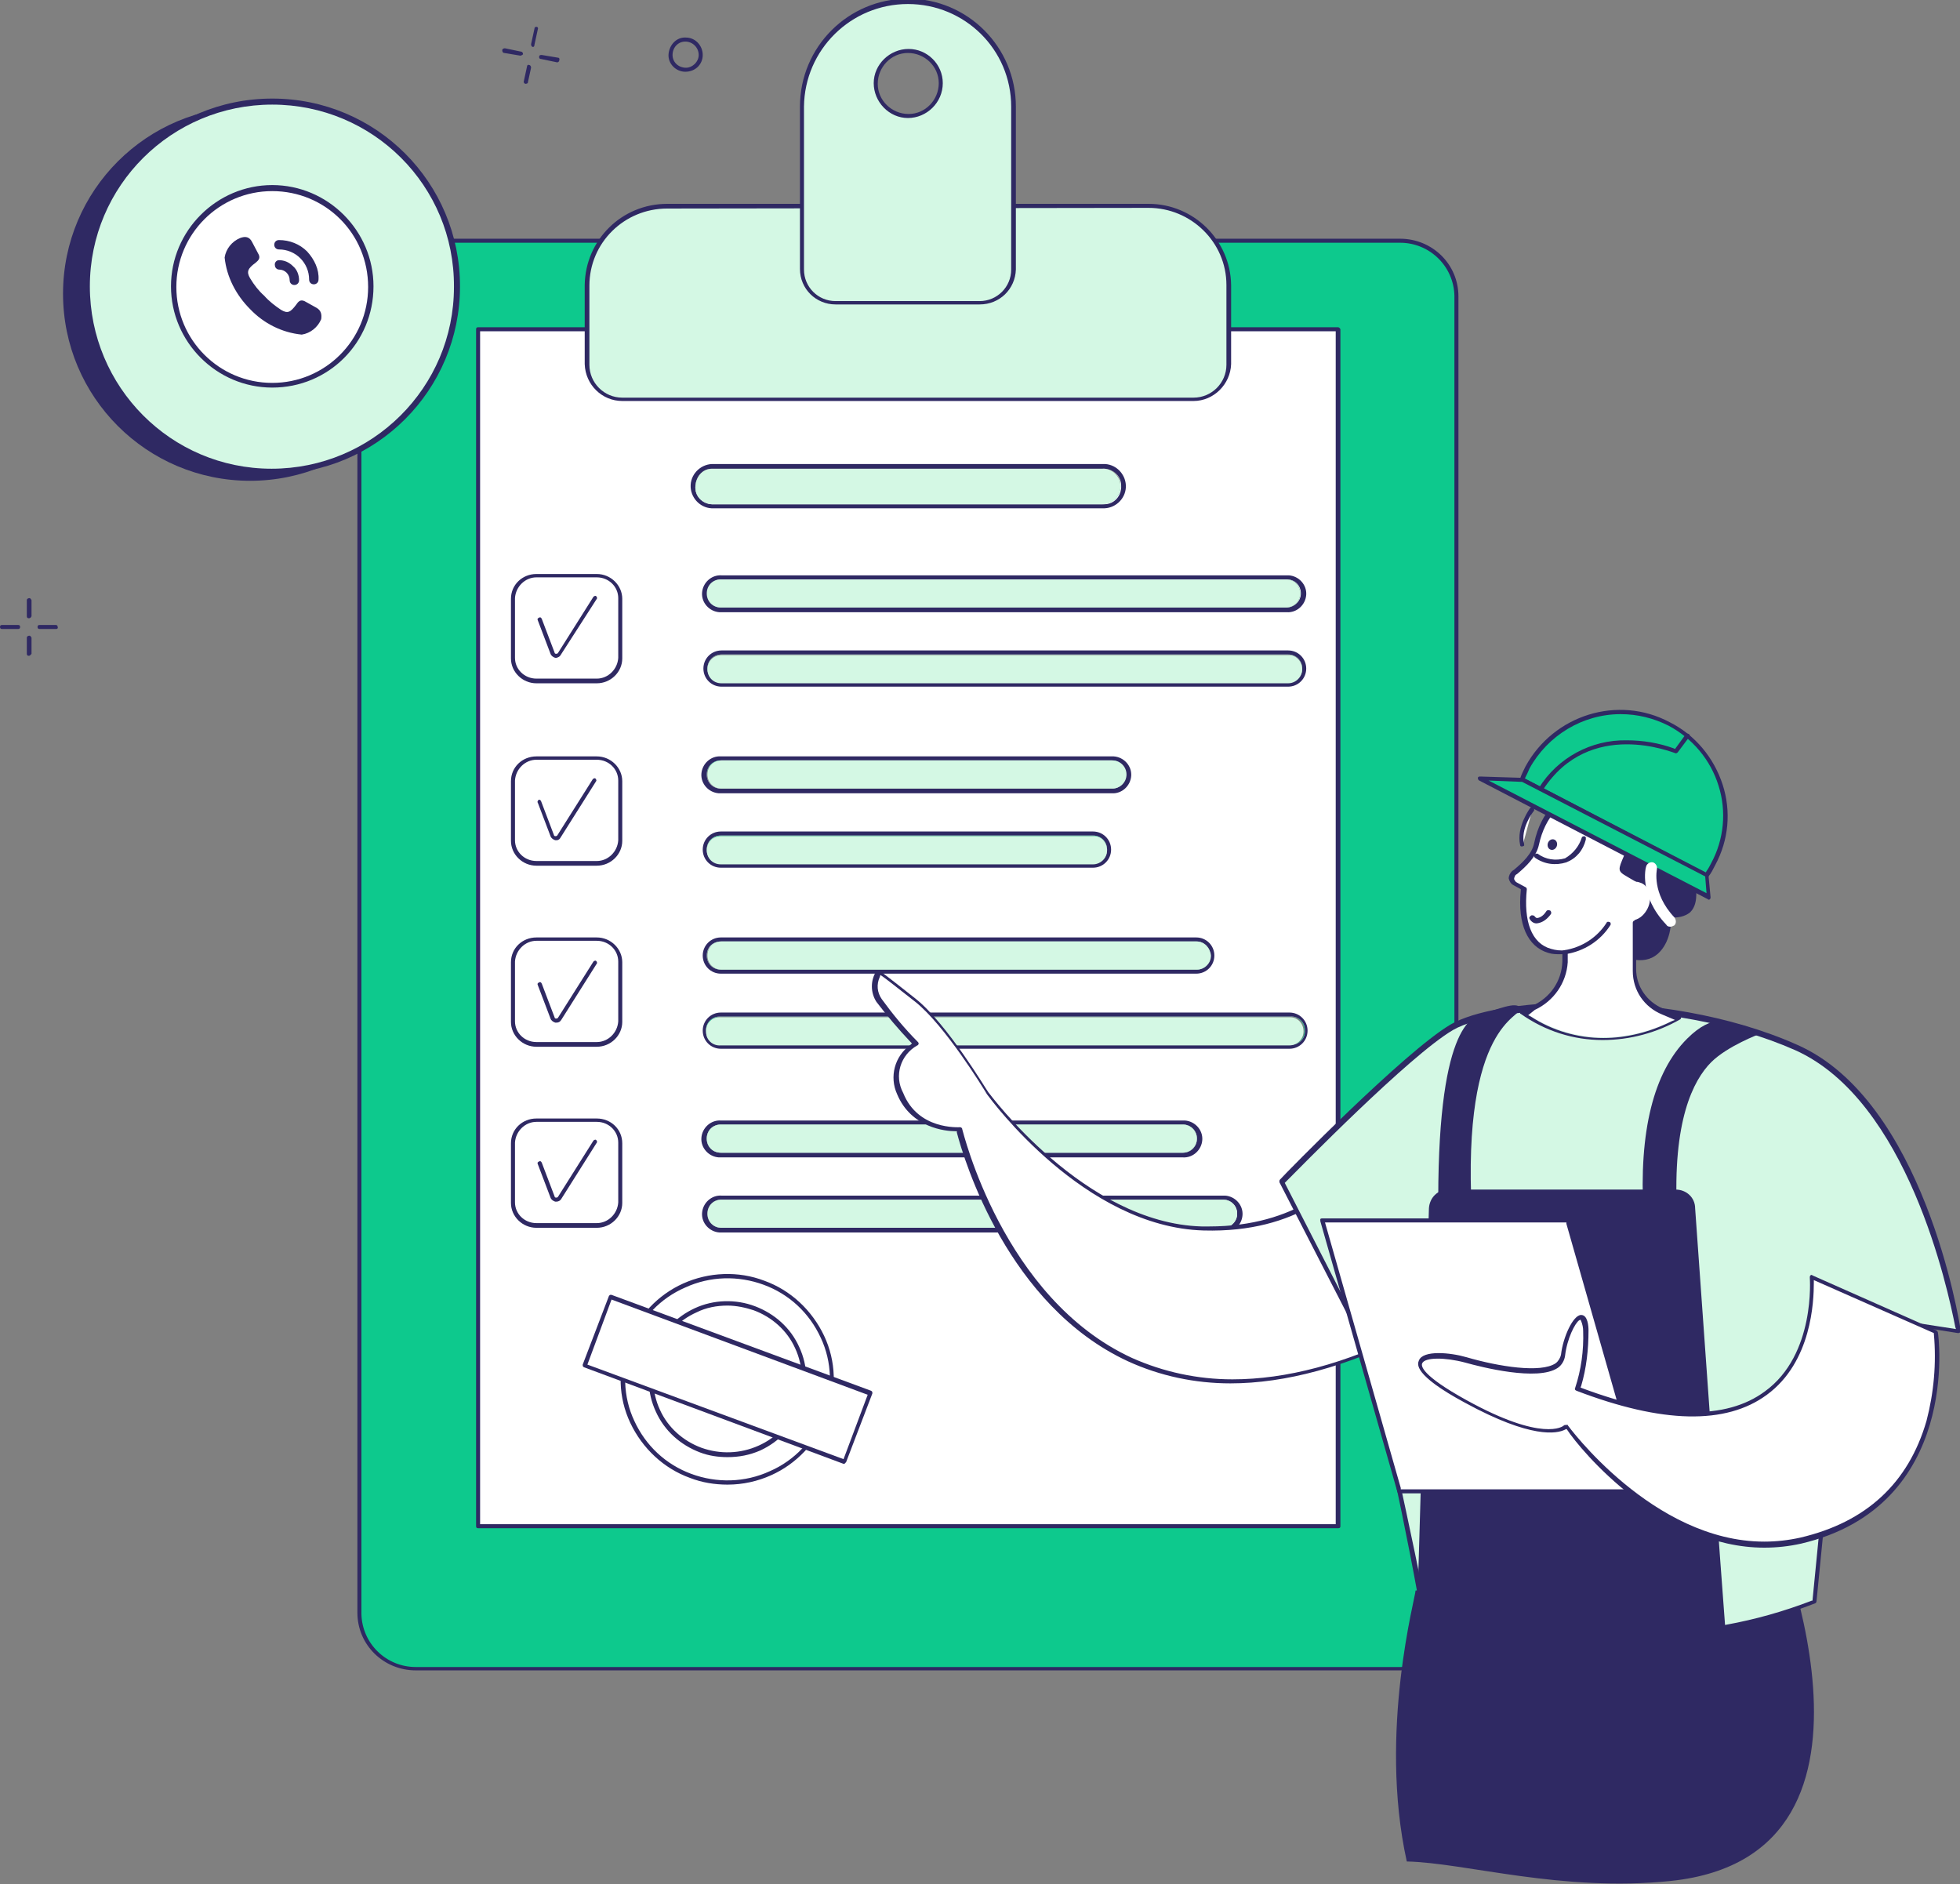
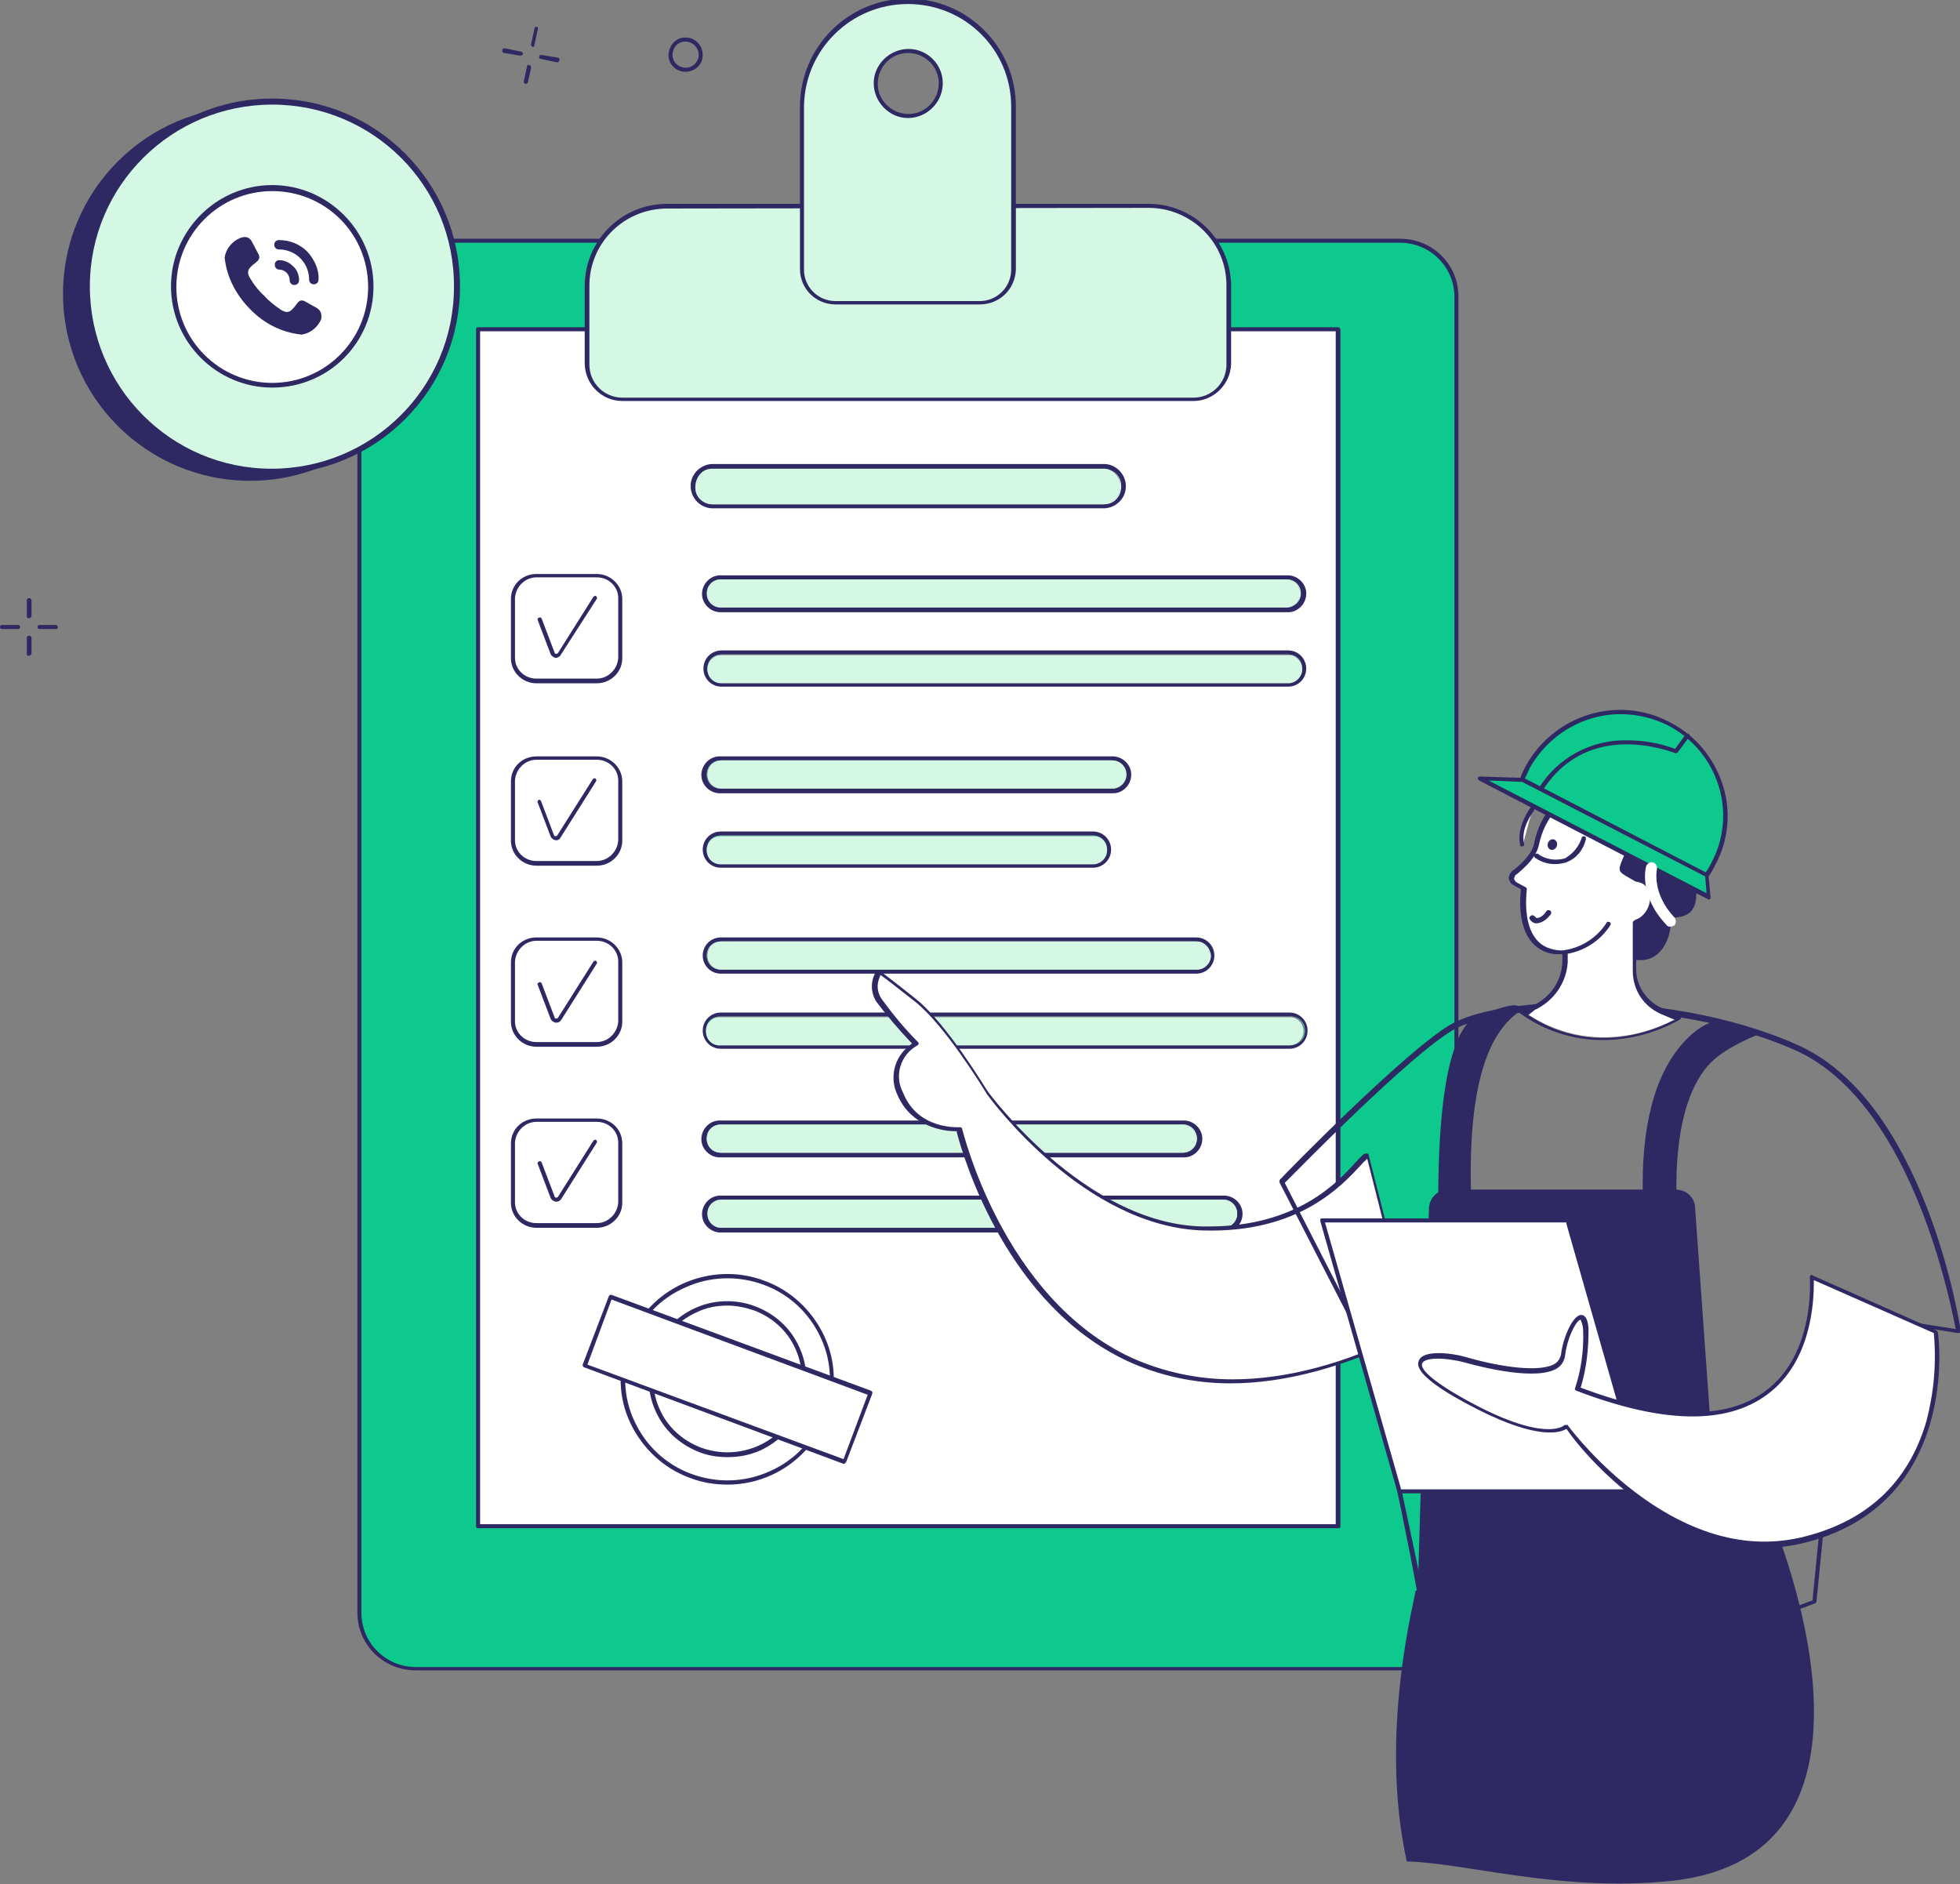
<svg xmlns="http://www.w3.org/2000/svg" version="1.1" id="Слой_1" x="0px" y="0px" viewBox="0 0 292.3 281" style="enable-background:new 0 0 292.3 281;" xml:space="preserve">
  <rect x="0" y="0" width="292.3" height="281" fill="#808080" stroke="none" />
  <style type="text/css">
	.st0{fill:#2F2963;}
	.st1{fill:#0DC98D;}
	.st2{fill:#FFFFFF;}
	.st3{fill:#D4F8E4;}
</style>
  <g id="Слой_2_1_">
    <g id="Слой_1-2">
      <g id="Occupational_accident_insurance">
        <path class="st0" d="M102.2,10.7c-1.4,0-2.6-1.2-2.5-2.6s1.2-2.6,2.6-2.5c1.4,0,2.5,1.2,2.5,2.6C104.8,9.6,103.7,10.7,102.2,10.7     z M102.2,6.2c-1.1,0-1.9,0.9-1.9,2c0,1.1,0.9,1.9,2,1.9c1,0,1.9-0.9,1.9-1.9C104.2,7.1,103.3,6.2,102.2,6.2z" />
        <path class="st0" d="M4.3,92.2c-0.2,0-0.3-0.1-0.3-0.3c0,0,0,0,0,0v-2.4c0-0.2,0.2-0.3,0.4-0.3c0.1,0,0.2,0.1,0.3,0.3v2.4     C4.6,92.1,4.5,92.2,4.3,92.2C4.3,92.2,4.3,92.2,4.3,92.2z" />
        <path class="st0" d="M4.3,97.8c-0.2,0-0.3-0.1-0.3-0.3c0,0,0,0,0,0v-2.4c0-0.2,0.2-0.3,0.4-0.3c0.1,0,0.2,0.1,0.3,0.3v2.4     C4.6,97.6,4.5,97.8,4.3,97.8z" />
        <path class="st0" d="M2.7,93.8H0.3c-0.2,0-0.3-0.1-0.3-0.3c0-0.2,0.1-0.3,0.3-0.3h2.4c0.2,0,0.3,0.1,0.3,0.3     C3,93.7,2.9,93.8,2.7,93.8z" />
        <path class="st0" d="M8.4,93.8H5.9c-0.2,0-0.3-0.1-0.3-0.3c0-0.2,0.1-0.3,0.3-0.3h2.4c0.2,0,0.3,0.1,0.3,0.3     C8.7,93.7,8.5,93.8,8.4,93.8z" />
        <path class="st0" d="M79.5,7L79.5,7c-0.2,0-0.3-0.2-0.3-0.4l0.5-2.3C79.7,4.1,79.8,4,80,4c0.2,0,0.3,0.2,0.2,0.4l0,0l-0.5,2.3     C79.7,6.9,79.6,7,79.5,7z" />
        <path class="st0" d="M78.4,12.5L78.4,12.5c-0.2,0-0.3-0.2-0.3-0.3c0,0,0,0,0,0l0.5-2.3c0-0.2,0.2-0.3,0.3-0.2c0,0,0,0,0,0     c0.2,0,0.3,0.2,0.3,0.4l-0.5,2.3C78.7,12.4,78.5,12.5,78.4,12.5z" />
        <path class="st0" d="M77.6,8.3L77.6,8.3l-2.4-0.4c-0.2,0-0.3-0.2-0.3-0.4c0-0.2,0.2-0.3,0.4-0.3l2.4,0.5c0.2,0,0.3,0.2,0.3,0.4     C77.9,8.2,77.7,8.3,77.6,8.3z" />
        <path class="st0" d="M83.1,9.3L83.1,9.3l-2.4-0.5c-0.2,0-0.3-0.1-0.3-0.3c0-0.2,0.1-0.3,0.3-0.3c0,0,0.1,0,0.1,0l2.4,0.4     c0.2,0,0.3,0.2,0.2,0.4C83.4,9.2,83.2,9.3,83.1,9.3z" />
        <path class="st1" d="M208.8,35.9H62c-2.6,0-5.1,1.2-6.7,3.2L55,39.6l0,0c-0.1,0.2-0.2,0.3-0.3,0.5l0,0c-0.7,1.2-1.1,2.6-1.1,4.1     v196.4c0,4.6,3.8,8.3,8.4,8.3c0,0,0,0,0,0h146.8c4.6,0,8.4-3.7,8.4-8.3c0,0,0,0,0,0V44.2C217.2,39.6,213.4,35.9,208.8,35.9     C208.8,35.9,208.8,35.9,208.8,35.9z M176.4,171.9h-68.9c-1.2,0-2.1-0.9-2.1-2.1c0-1.2,0.9-2.1,2.1-2.1c0,0,0,0,0,0h68.9     c1.2,0,2.1,0.9,2.1,2.1C178.5,171,177.6,171.9,176.4,171.9C176.4,171.9,176.4,171.9,176.4,171.9z M165.8,117.7h-58.3     c-1.2,0-2.1-0.9-2.1-2.1s0.9-2.1,2.1-2.1c0,0,0,0,0,0h58.3c1.2,0,2.1,0.9,2.1,2.1S167,117.6,165.8,117.7     C165.8,117.7,165.8,117.7,165.8,117.7L165.8,117.7z M107.5,124.7H163c1.2,0,2.1,0.9,2.1,2.1c0,1.2-0.9,2.1-2.1,2.1h-55.5     c-1.2,0-2.1-0.9-2.1-2.1S106.4,124.7,107.5,124.7C107.5,124.7,107.5,124.7,107.5,124.7L107.5,124.7z M107.5,140.4h70.9     c1.2,0,2.1,0.9,2.1,2.1c0,1.2-0.9,2.1-2.1,2.1c0,0,0,0,0,0h-70.9c-1.2,0-2.1-0.9-2.1-2.1C105.4,141.4,106.4,140.4,107.5,140.4     C107.5,140.4,107.5,140.4,107.5,140.4L107.5,140.4z M103.7,72.4c0-1.5,1.2-2.7,2.7-2.7c0,0,0,0,0,0h57.9c1.5-0.1,2.8,1,2.8,2.5     c0.1,1.5-1,2.8-2.5,2.8c-0.1,0-0.2,0-0.3,0h-57.9C105,75.1,103.7,73.9,103.7,72.4L103.7,72.4z M105.4,181c0-1.2,1-2.1,2.1-2.1     h74.8c1.2,0,2.1,0.9,2.1,2.1c0,1.2-0.9,2.1-2.1,2.1c0,0,0,0,0,0h-74.8C106.4,183.1,105.4,182.2,105.4,181     C105.4,181,105.4,181,105.4,181z M105.4,153.7c0-1.2,1-2.1,2.1-2.1c0,0,0,0,0,0h84.8c1.2-0.1,2.2,0.8,2.2,2     c0.1,1.2-0.8,2.2-2,2.2c-0.1,0-0.2,0-0.3,0h-84.8C106.4,155.8,105.4,154.9,105.4,153.7L105.4,153.7z M192.1,101.8h-84.5     c-1.2,0-2.1-0.9-2.1-2.1s0.9-2.1,2.1-2.1c0,0,0,0,0,0h84.5c1.2,0,2.1,0.9,2.1,2.1S193.2,101.8,192.1,101.8     C192.1,101.8,192.1,101.8,192.1,101.8z M191.8,90.6h-84.3c-1.2,0-2.1-0.9-2.1-2.1s0.9-2.1,2.1-2.1c0,0,0,0,0,0h84.3     c1.2,0,2.1,0.9,2.1,2.1S193,90.6,191.8,90.6C191.8,90.6,191.8,90.6,191.8,90.6z" />
        <path class="st0" d="M208.8,35.6H62c-2.6,0-5.1,1.2-6.8,3.2c-0.1,0.1-0.2,0.3-0.3,0.4c-0.1,0.2-0.2,0.3-0.3,0.5     c-0.9,1.4-1.3,2.9-1.3,4.5v196.3c0,4.8,3.9,8.6,8.7,8.6h146.8c4.8,0,8.7-3.8,8.7-8.6V44.2C217.5,39.4,213.6,35.6,208.8,35.6z      M216.9,240.6c0,4.4-3.6,8-8,8c0,0-0.1,0-0.1,0H62c-4.4,0-8-3.5-8.1-7.9c0,0,0-0.1,0-0.1V44.2c0-1.3,0.3-2.5,0.9-3.6     c0.1-0.2,0.2-0.4,0.3-0.6c0.1-0.2,0.2-0.3,0.3-0.5c1.5-2.1,4-3.4,6.6-3.3h146.8c4.4,0,8,3.5,8.1,7.9c0,0,0,0.1,0,0.1V240.6z" />
        <path class="st2" d="M71.3,49.1v178.5h128.3V49.1H71.3z M165.8,117.6h-58.3c-1.2,0-2.1-0.9-2.1-2.1s0.9-2.1,2.1-2.1c0,0,0,0,0,0     h58.3c1.2,0,2.1,0.9,2.1,2.1S167,117.6,165.8,117.6C165.8,117.6,165.8,117.6,165.8,117.6z M107.5,124.6H163     c1.2,0,2.1,0.9,2.1,2.1s-0.9,2.1-2.1,2.1c0,0,0,0,0,0h-55.5c-1.2,0-2.1-0.9-2.1-2.1S106.4,124.6,107.5,124.6     C107.5,124.6,107.5,124.6,107.5,124.6z M107.5,140.4h70.9c1.2,0,2.1,0.9,2.1,2.1c0,1.2-0.9,2.1-2.1,2.1c0,0,0,0,0,0h-70.9     c-1.2,0-2.1-0.9-2.1-2.1C105.4,141.4,106.4,140.4,107.5,140.4C107.5,140.4,107.5,140.4,107.5,140.4z M176.4,171.9h-68.9     c-1.2,0-2.1-0.9-2.1-2.1c0-1.2,0.9-2.1,2.1-2.1c0,0,0,0,0,0h68.9c1.2,0,2.1,0.9,2.1,2.1C178.5,171,177.6,171.9,176.4,171.9     C176.4,171.9,176.4,171.9,176.4,171.9z M103.7,72.5c0-1.5,1.2-2.7,2.7-2.7c0,0,0,0,0,0h57.9c1.5-0.1,2.8,1,2.8,2.5     c0.1,1.5-1,2.8-2.5,2.8c-0.1,0-0.2,0-0.3,0h-57.9C104.9,75.2,103.7,74,103.7,72.5z M105.4,181c0-1.2,1-2.1,2.1-2.1h74.8     c1.2,0,2.1,0.9,2.1,2.1c0,1.2-0.9,2.1-2.1,2.1c0,0,0,0,0,0h-74.8C106.4,183.1,105.4,182.2,105.4,181     C105.4,181,105.4,181,105.4,181z M192.1,101.8h-84.5c-1.2,0-2.1-0.9-2.1-2.1s0.9-2.1,2.1-2.1c0,0,0,0,0,0h84.5     c1.2,0,2.1,0.9,2.1,2.1S193.2,101.8,192.1,101.8C192.1,101.8,192.1,101.8,192.1,101.8z M191.8,90.6h-84.3c-1.2,0-2.1-0.9-2.1-2.1     s0.9-2.1,2.1-2.1c0,0,0,0,0,0h84.3c1.2,0,2.1,0.9,2.1,2.1S193,90.6,191.8,90.6C191.8,90.6,191.8,90.6,191.8,90.6z M192.3,155.8     h-84.8c-1.2,0.1-2.2-0.8-2.2-2c-0.1-1.2,0.8-2.2,2-2.2c0.1,0,0.2,0,0.3,0h84.8c1.2-0.1,2.2,0.8,2.2,2c0.1,1.2-0.8,2.2-2,2.2     C192.5,155.8,192.4,155.8,192.3,155.8z" />
        <path class="st0" d="M199.5,48.8H71.3c-0.2,0-0.3,0.1-0.3,0.3v178.5c0,0.2,0.1,0.3,0.3,0.3h0h128.3c0.2,0,0.3-0.1,0.3-0.3     c0,0,0,0,0,0V49.1C199.8,48.9,199.7,48.8,199.5,48.8z M199.2,227.3H71.6V49.4h127.6V227.3z" />
        <path class="st0" d="M191.8,85.8h-84.2c-1.5-0.1-2.8,1.1-2.9,2.6c-0.1,1.5,1.1,2.8,2.6,2.9c0.1,0,0.2,0,0.3,0h84.3     c1.5,0.1,2.8-1.1,2.9-2.6c0.1-1.5-1.1-2.8-2.6-2.9C192,85.8,191.9,85.8,191.8,85.8L191.8,85.8z M191.8,90.6h-84.2     c-1.2,0-2.1-0.9-2.1-2.1s0.9-2.1,2.1-2.1c0,0,0,0,0,0h84.3c1.2,0,2.1,0.9,2.1,2.1S193,90.6,191.8,90.6     C191.8,90.6,191.8,90.6,191.8,90.6L191.8,90.6z" />
        <path class="st3" d="M193.9,88.5c0,1.2-1,2.1-2.1,2.1c0,0,0,0,0,0h-84.3c-1.2,0-2.1-0.9-2.1-2.1s0.9-2.1,2.1-2.1c0,0,0,0,0,0     h84.3C193,86.4,193.9,87.4,193.9,88.5C193.9,88.5,193.9,88.5,193.9,88.5z" />
        <path class="st0" d="M164.4,69.2h-57.9c-1.8-0.1-3.4,1.3-3.5,3.1c-0.1,1.8,1.3,3.4,3.1,3.5c0.1,0,0.2,0,0.4,0h57.9     c1.8,0.1,3.4-1.3,3.5-3.1c0.1-1.8-1.3-3.4-3.1-3.5C164.6,69.2,164.5,69.2,164.4,69.2z M164.4,75.2h-57.9c-1.5,0.1-2.8-1-2.8-2.5     s1-2.8,2.5-2.8c0.1,0,0.2,0,0.3,0h57.9c1.5-0.1,2.8,1,2.8,2.5c0.1,1.5-1,2.8-2.5,2.8C164.6,75.2,164.5,75.2,164.4,75.2z" />
        <path class="st3" d="M167.1,72.5c0,1.5-1.2,2.7-2.7,2.7h-57.9c-1.5,0.1-2.8-1-2.8-2.5s1-2.8,2.5-2.8c0.1,0,0.2,0,0.3,0h57.9     C165.8,69.8,167.1,71,167.1,72.5C167.1,72.5,167.1,72.5,167.1,72.5z" />
        <path class="st0" d="M192.1,97h-84.5c-1.5,0-2.7,1.2-2.7,2.7s1.2,2.7,2.7,2.7h84.5c1.5,0,2.7-1.2,2.7-2.7S193.6,97,192.1,97z      M192.1,101.8h-84.5c-1.2,0-2.1-0.9-2.1-2.1s0.9-2.1,2.1-2.1c0,0,0,0,0,0h84.5c1.2,0,2.1,0.9,2.1,2.1S193.2,101.8,192.1,101.8     C192.1,101.8,192.1,101.8,192.1,101.8z" />
        <path class="st3" d="M194.2,99.8c0,1.2-1,2.1-2.1,2.1c0,0,0,0,0,0h-84.5c-1.2,0-2.1-0.9-2.1-2.1s0.9-2.1,2.1-2.1c0,0,0,0,0,0     h84.5C193.2,97.6,194.2,98.6,194.2,99.8C194.2,99.8,194.2,99.8,194.2,99.8z" />
        <path class="st0" d="M165.8,112.8h-58.3c-1.5-0.1-2.8,1.1-2.9,2.6c-0.1,1.5,1.1,2.8,2.6,2.9c0.1,0,0.2,0,0.3,0h58.3     c1.5,0.1,2.8-1.1,2.9-2.6c0.1-1.5-1.1-2.8-2.6-2.9C166,112.8,165.9,112.8,165.8,112.8z M165.8,117.6h-58.3     c-1.2,0-2.1-0.9-2.1-2.1s0.9-2.1,2.1-2.1c0,0,0,0,0,0h58.3c1.2,0,2.1,0.9,2.1,2.1S167,117.6,165.8,117.6     C165.8,117.6,165.8,117.6,165.8,117.6z" />
        <path class="st3" d="M168,115.5c0,1.2-1,2.1-2.1,2.1c0,0,0,0,0,0h-58.3c-1.2,0-2.1-0.9-2.1-2.1s0.9-2.1,2.1-2.1c0,0,0,0,0,0h58.3     C167,113.4,168,114.3,168,115.5C168,115.5,168,115.5,168,115.5z" />
        <path class="st0" d="M163,124h-55.5c-1.5,0-2.7,1.2-2.7,2.7s1.2,2.7,2.7,2.7H163c1.5,0,2.7-1.2,2.7-2.7S164.5,124,163,124z      M163,128.8h-55.5c-1.2,0-2.1-0.9-2.1-2.1s0.9-2.1,2.1-2.1c0,0,0,0,0,0H163c1.2,0,2.1,0.9,2.1,2.1S164.2,128.8,163,128.8     C163,128.8,163,128.8,163,128.8z" />
        <path class="st3" d="M165.1,126.8c0,1.2-1,2.1-2.1,2.1h-55.5c-1.2,0-2.1-0.9-2.1-2.1s0.9-2.1,2.1-2.1c0,0,0,0,0,0H163     C164.2,124.6,165.1,125.6,165.1,126.8C165.1,126.7,165.1,126.7,165.1,126.8z" />
        <path class="st0" d="M178.4,139.8h-70.9c-1.5,0-2.7,1.2-2.7,2.7s1.2,2.7,2.7,2.7h70.9c1.5,0,2.7-1.2,2.7-2.7     S179.9,139.8,178.4,139.8z M178.4,144.6h-70.9c-1.2,0-2.1-0.9-2.1-2.1c0-1.2,0.9-2.1,2.1-2.1c0,0,0,0,0,0h70.9     c1.2,0,2.1,0.9,2.1,2.1C180.5,143.7,179.6,144.6,178.4,144.6C178.4,144.6,178.4,144.6,178.4,144.6z" />
        <path class="st3" d="M180.6,142.5c0,1.2-1,2.1-2.1,2.1h-70.9c-1.2,0-2.1-0.9-2.1-2.1c0-1.2,0.9-2.1,2.1-2.1c0,0,0,0,0,0h70.9     C179.6,140.4,180.5,141.4,180.6,142.5z" />
        <path class="st0" d="M192.3,151h-84.8c-1.5,0-2.7,1.2-2.7,2.7c0,1.5,1.2,2.7,2.7,2.7c0,0,0,0,0,0h84.8c1.5,0,2.7-1.2,2.7-2.7     C195,152.2,193.8,151,192.3,151C192.3,151,192.3,151,192.3,151z M192.3,155.8h-84.8c-1.2,0.1-2.2-0.8-2.2-2     c-0.1-1.2,0.8-2.2,2-2.2c0.1,0,0.2,0,0.3,0h84.8c1.2-0.1,2.2,0.8,2.2,2c0.1,1.2-0.8,2.2-2,2.2     C192.5,155.8,192.4,155.8,192.3,155.8z" />
        <path class="st3" d="M194.4,153.8c0,1.2-1,2.1-2.1,2.1h-84.8c-1.2,0.1-2.2-0.8-2.2-2c-0.1-1.2,0.8-2.2,2-2.2c0.1,0,0.2,0,0.3,0     h84.8C193.5,151.7,194.4,152.6,194.4,153.8C194.4,153.8,194.4,153.8,194.4,153.8z" />
        <path class="st0" d="M176.4,167.1h-68.9c-1.5-0.1-2.8,1.1-2.9,2.6c-0.1,1.5,1.1,2.8,2.6,2.9c0.1,0,0.2,0,0.3,0h68.9     c1.5,0.1,2.8-1.1,2.9-2.6c0.1-1.5-1.1-2.8-2.6-2.9C176.6,167.1,176.5,167.1,176.4,167.1z M176.4,171.9h-68.9     c-1.2,0-2.1-0.9-2.1-2.1c0-1.2,0.9-2.1,2.1-2.1c0,0,0,0,0,0h68.9c1.2,0,2.1,0.9,2.1,2.1C178.5,171,177.6,171.9,176.4,171.9     C176.4,171.9,176.4,171.9,176.4,171.9z" />
        <path class="st3" d="M178.5,169.8c0,1.2-1,2.1-2.1,2.1h-68.9c-1.2,0-2.1-0.9-2.1-2.1c0-1.2,0.9-2.1,2.1-2.1c0,0,0,0,0,0h68.9     C177.6,167.7,178.5,168.7,178.5,169.8z" />
        <path class="st0" d="M182.4,178.3h-74.8c-1.5-0.1-2.8,1.1-2.9,2.6c-0.1,1.5,1.1,2.8,2.6,2.9c0.1,0,0.2,0,0.3,0h74.8     c1.5,0.1,2.8-1.1,2.9-2.6c0.1-1.5-1.1-2.8-2.6-2.9C182.6,178.3,182.5,178.3,182.4,178.3z M182.4,183.1h-74.8     c-1.2,0-2.1-0.9-2.1-2.1c0-1.2,0.9-2.1,2.1-2.1c0,0,0,0,0,0h74.8c1.2,0,2.1,0.9,2.1,2.1C184.5,182.2,183.5,183.1,182.4,183.1     C182.4,183.1,182.4,183.1,182.4,183.1z" />
        <path class="st3" d="M184.5,181c0,1.2-1,2.1-2.1,2.1c0,0,0,0,0,0h-74.8c-1.2,0-2.1-0.9-2.1-2.1c0-1.2,0.9-2.1,2.1-2.1     c0,0,0,0,0,0h74.8C183.5,178.9,184.5,179.8,184.5,181z" />
        <path class="st0" d="M89,129.1h-9c-2.1,0-3.8-1.7-3.8-3.7v-8.9c0-2.1,1.7-3.7,3.8-3.7h9c2.1,0,3.8,1.7,3.8,3.7c0,0,0,0,0,0v8.9     C92.8,127.4,91.1,129.1,89,129.1z M80,113.3c-1.7,0-3.1,1.4-3.2,3.1v8.9c0,1.7,1.4,3.1,3.2,3.1h9c1.7,0,3.1-1.4,3.2-3.1v-8.9     c0-1.7-1.4-3.1-3.2-3.1L80,113.3z" />
        <path class="st0" d="M83,125.3h-0.2c-0.3-0.1-0.6-0.3-0.7-0.6l-1.9-5c-0.1-0.1,0-0.3,0.1-0.4c0,0,0,0,0,0c0.2-0.1,0.3,0,0.4,0.2     c0,0,0,0,0,0l1.9,5c0,0.1,0.1,0.2,0.2,0.2c0.1,0,0.2,0,0.3-0.1l5.3-8.4c0.1-0.1,0.3-0.2,0.4-0.1c0.1,0.1,0.2,0.3,0.1,0.4     c0,0,0,0,0,0l-5.3,8.4l0,0C83.5,125.1,83.3,125.3,83,125.3z" />
        <path class="st0" d="M89,101.9h-9c-2.1,0-3.8-1.7-3.8-3.7v-8.9c0-2.1,1.7-3.7,3.8-3.7h9c2.1,0,3.8,1.7,3.8,3.7v8.9     C92.8,100.2,91.1,101.9,89,101.9C89,101.9,89,101.9,89,101.9z M80,86.1c-1.7,0-3.1,1.4-3.2,3.1v8.9c0,1.7,1.4,3.1,3.2,3.1h9     c1.7,0,3.1-1.4,3.2-3.1v-8.9c0-1.7-1.4-3.1-3.2-3.1H80z" />
        <path class="st0" d="M83,98.1h-0.2c-0.3-0.1-0.6-0.3-0.7-0.6l-1.9-5c-0.1-0.2,0-0.3,0.2-0.4c0,0,0,0,0,0c0.2-0.1,0.3,0,0.4,0.2     l1.9,5c0,0.1,0.1,0.2,0.2,0.2c0.1,0,0.2,0,0.3-0.1l5.3-8.4c0.1-0.1,0.3-0.2,0.4-0.1c0.1,0.1,0.2,0.3,0.1,0.4c0,0,0,0,0,0     l-5.4,8.4l0,0C83.5,97.9,83.3,98,83,98.1z" />
        <path class="st0" d="M89,156.1h-9c-2.1,0-3.8-1.7-3.8-3.7v-8.9c0-2.1,1.7-3.7,3.8-3.7h9c2.1,0,3.8,1.7,3.8,3.7v8.9     C92.8,154.4,91.1,156.1,89,156.1C89,156.1,89,156.1,89,156.1z M80,140.3c-1.7,0-3.1,1.4-3.2,3.1v8.9c0,1.7,1.4,3.1,3.2,3.1h9     c1.7,0,3.1-1.4,3.2-3.1v-8.9c0-1.7-1.4-3.1-3.2-3.1H80z" />
        <path class="st0" d="M83,152.5h-0.2c-0.3-0.1-0.6-0.3-0.7-0.6l-1.9-5c-0.1-0.2,0-0.3,0.2-0.4c0,0,0,0,0,0c0.2-0.1,0.3,0,0.4,0.2     l1.9,5c0,0.1,0.1,0.2,0.2,0.2c0.1,0,0.2,0,0.3-0.1l5.3-8.4c0.1-0.1,0.3-0.2,0.4-0.1c0,0,0,0,0,0c0.1,0.1,0.2,0.3,0.1,0.4     c0,0,0,0,0,0l-5.3,8.4l0,0C83.5,152.4,83.3,152.5,83,152.5z" />
        <path class="st0" d="M89,183.1h-9c-2.1,0-3.8-1.7-3.8-3.7v-8.9c0-2.1,1.7-3.7,3.8-3.7h9c2.1,0,3.8,1.6,3.8,3.7c0,0,0,0,0,0v8.9     C92.8,181.4,91.1,183.1,89,183.1C89,183.1,89,183.1,89,183.1z M80,167.3c-1.7,0-3.1,1.4-3.2,3.1v8.9c0,1.7,1.4,3.1,3.2,3.1h9     c1.7,0,3.1-1.4,3.2-3.1v-8.9c0-1.7-1.4-3.1-3.2-3.1H80z" />
        <path class="st0" d="M83,179.2c-0.1,0-0.1,0-0.2,0c-0.3-0.1-0.6-0.3-0.7-0.6l-1.9-5c-0.1-0.2,0-0.3,0.2-0.4c0,0,0,0,0,0     c0.2-0.1,0.3,0,0.4,0.2l1.9,5c0,0.1,0.1,0.2,0.2,0.2c0.1,0,0.2,0,0.3-0.1l5.3-8.4c0.1-0.1,0.3-0.2,0.4-0.1c0,0,0,0,0,0     c0.1,0.1,0.2,0.3,0.1,0.4c0,0,0,0,0,0l-5.3,8.4l0,0C83.6,179,83.3,179.2,83,179.2z" />
        <path class="st3" d="M178,59.5H92.8c-2.9,0-5.2-2.3-5.2-5.2c0,0,0,0,0,0V42.6c0-6.6,5.3-11.9,11.9-11.9h71.9     c6.6,0,11.9,5.3,11.9,11.9c0,0,0,0,0,0v11.6C183.2,57.1,180.9,59.4,178,59.5C178,59.5,178,59.5,178,59.5z" />
        <path class="st0" d="M178,59.8H92.8c-3,0-5.5-2.4-5.6-5.5V42.5c0.1-6.7,5.5-12.1,12.3-12.1h71.8c6.7,0,12.2,5.4,12.3,12.1v11.8     C183.5,57.3,181,59.8,178,59.8z M99.5,31.1c-6.4,0-11.6,5.1-11.6,11.5v11.8c0,2.7,2.2,4.9,4.9,4.9H178c2.7,0,4.9-2.2,4.9-4.9     V42.5c0-6.4-5.3-11.5-11.6-11.5L99.5,31.1z" />
        <path class="st3" d="M119.6,15.9v24.3c0,2.8,2.2,5,5,5h21.5c2.8,0,5-2.2,5-5V15.9c0-8.7-7.1-15.8-15.8-15.8     C126.6,0.1,119.6,7.2,119.6,15.9L119.6,15.9z M130.5,12.4c0-2.7,2.1-4.9,4.8-5c2.7,0,4.9,2.1,5,4.8s-2.1,4.9-4.8,5c0,0,0,0-0.1,0     C132.7,17.3,130.5,15.1,130.5,12.4z" />
        <path class="st0" d="M146.1,45.4h-21.5c-2.9,0-5.3-2.3-5.3-5.3V15.9c0-8.9,7.2-16.1,16.1-16.1s16.1,7.2,16.1,16.1v24.3     C151.4,43.1,149.1,45.4,146.1,45.4z M135.4,0.6c-8.5,0-15.4,6.8-15.5,15.3v24.3c0,2.6,2.1,4.7,4.7,4.7h21.5     c2.6,0,4.7-2.1,4.7-4.7V15.9C150.8,7.4,143.9,0.6,135.4,0.6z M135.4,17.6c-2.8,0-5.1-2.4-5.1-5.2c0-2.8,2.4-5.1,5.2-5.1     c2.8,0,5.1,2.3,5.1,5.1C140.6,15.3,138.2,17.6,135.4,17.6L135.4,17.6z M135.4,7.9c-2.5,0-4.5,2.1-4.5,4.6c0,2.5,2.1,4.5,4.6,4.5     c2.5,0,4.5-2.1,4.5-4.6C140,9.9,137.9,7.9,135.4,7.9C135.4,7.9,135.4,7.9,135.4,7.9L135.4,7.9z" />
        <path class="st0" d="M108.5,221.4c-1.9,0-3.8-0.3-5.6-1c-3.9-1.4-7.1-4.4-8.9-8.2c-1.8-3.8-1.9-8.1-0.4-12     c1.5-3.9,4.5-7.1,8.3-8.8c3.8-1.7,8.2-1.9,12.1-0.4c3.9,1.4,7.1,4.4,8.9,8.2c1.8,3.8,1.9,8.1,0.4,12c-1.5,3.9-4.5,7.1-8.3,8.8     C113,220.9,110.8,221.4,108.5,221.4z M94.2,200.4c-1.4,3.7-1.3,7.9,0.4,11.5c1.7,3.7,4.7,6.5,8.5,7.9c3.8,1.4,8,1.3,11.7-0.4     c3.7-1.6,6.6-4.7,8-8.4c1.4-3.7,1.3-7.9-0.4-11.5c-1.7-3.7-4.7-6.5-8.5-7.9c-3.8-1.4-8-1.3-11.7,0.4     C98.5,193.6,95.6,196.6,94.2,200.4L94.2,200.4z" />
        <path class="st0" d="M108.5,217.3c-1.4,0-2.8-0.2-4.1-0.7c-2.9-1.1-5.3-3.2-6.6-6.1c-1.3-2.8-1.4-6-0.3-8.9     c1.1-2.9,3.3-5.2,6.1-6.5c2.8-1.3,6.1-1.4,9-0.3c2.9,1.1,5.3,3.2,6.6,6.1c1.3,2.8,1.4,6,0.3,8.9c-1.1,2.9-3.3,5.2-6.1,6.5     C111.8,217,110.2,217.3,108.5,217.3z M108.5,194.7c-1.6,0-3.2,0.3-4.6,1c-2.7,1.2-4.8,3.4-5.8,6.1c-1,2.7-0.9,5.8,0.3,8.4     c1.2,2.7,3.5,4.7,6.2,5.7c2.8,1,5.8,0.9,8.5-0.3c2.7-1.2,4.8-3.4,5.8-6.1c1-2.7,0.9-5.8-0.3-8.4c-1.2-2.7-3.5-4.7-6.2-5.7     C111.2,195,109.8,194.7,108.5,194.7L108.5,194.7z" />
        <polygon class="st2" points="87.2,203.6 125.9,218 129.8,207.8 91.1,193.4    " />
        <path class="st0" d="M125.9,218.3h-0.1l-38.7-14.4c-0.2-0.1-0.2-0.2-0.2-0.4c0,0,0,0,0,0l3.9-10.2c0-0.1,0.1-0.1,0.2-0.2     c0.1,0,0.2,0,0.2,0l38.7,14.3c0.2,0.1,0.2,0.2,0.2,0.4c0,0,0,0,0,0l-3.9,10.2c0,0.1-0.1,0.1-0.2,0.2     C126,218.3,126,218.3,125.9,218.3z M87.6,203.5l38.2,14.1l3.6-9.6l-38.2-14.2L87.6,203.5z" />
        <circle class="st0" cx="37.3" cy="43.8" r="27.9" />
        <circle class="st3" cx="40.6" cy="42.7" r="27.6" />
        <path class="st0" d="M40.6,70.7c-15.5,0-28-12.5-28-28s12.5-28,28-28s28,12.5,28,28v0C68.6,58.2,56.1,70.7,40.6,70.7z M40.6,15.6     c-15,0-27.2,12.1-27.2,27.1s12.1,27.2,27.1,27.2s27.2-12.1,27.2-27.1c0,0,0,0,0,0C67.8,27.7,55.6,15.6,40.6,15.6z" />
        <circle class="st2" cx="40.6" cy="42.7" r="14.7" />
        <path class="st0" d="M40.6,57.8c-8.3,0-15.1-6.8-15.1-15.1c0-8.3,6.8-15.1,15.1-15.1c8.3,0,15.1,6.8,15.1,15.1c0,0,0,0,0,0     C55.7,51.1,49,57.8,40.6,57.8z M40.6,28.5c-7.9,0-14.3,6.4-14.3,14.3c0,7.9,6.4,14.3,14.3,14.3s14.3-6.4,14.3-14.3c0,0,0,0,0,0     C54.9,34.8,48.5,28.5,40.6,28.5z" />
        <path class="st0" d="M47.2,45.9l-1.8-1c-0.5-0.2-0.8-0.1-1.2,0.5c-0.9,1.2-1.3,1.4-2.3,0.8c-0.9-0.6-1.8-1.3-2.5-2.1     c-0.8-0.7-1.5-1.6-2.1-2.6c-0.6-1-0.3-1.5,0.8-2.3c0.5-0.4,0.7-0.7,0.5-1.2l-1-1.9c-0.4-0.8-1-0.9-1.8-0.6     c-1.2,0.5-2.1,1.6-2.3,2.9c0.3,2.9,1.7,5.6,3.8,7.7c2,2.1,4.7,3.5,7.7,3.8c1.3-0.2,2.4-1.1,2.9-2.3C48,46.9,47.9,46.3,47.2,45.9z     " />
        <path class="st0" d="M41.6,38.8c-0.4,0-0.7,0.4-0.6,0.8c0,0.3,0.3,0.6,0.6,0.6l0,0c0.9,0,1.6,0.7,1.6,1.6c0,0,0,0,0,0     c0,0.4,0.3,0.7,0.7,0.7c0,0,0,0,0,0l0,0c0.4,0,0.7-0.3,0.7-0.7l0,0c0-0.8-0.3-1.6-0.9-2.1C43.1,39.1,42.4,38.8,41.6,38.8z      M45.8,37.5c-1.1-1.1-2.6-1.7-4.2-1.7c-0.4,0-0.7,0.3-0.7,0.7c0,0.4,0.3,0.7,0.7,0.7c0,0,0,0,0,0l0,0c2.5,0,4.5,2,4.5,4.5     c0,0,0,0,0,0c0,0.4,0.3,0.7,0.7,0.7l0,0c0.4,0,0.7-0.3,0.7-0.7c0,0,0,0,0,0C47.6,40.2,46.9,38.7,45.8,37.5z" />
      </g>
      <path class="st0" d="M211.1,237.2c6.3-0.9,12.7-1.3,19.1-1.4l33.7-10.1c0,0,22.2,50.9-14.7,54.8c-16.4,1.7-30.6-2.7-39.4-2.9    C205.5,258.2,211.2,237.8,211.1,237.2z" />
      <path class="st2" d="M203.9,172.3c-1.2-0.1-6.8,11.4-24.6,10.9s-32-20.1-32-20.1s-6.1-10.2-10.8-13.9s-5.4-4.2-5.4-4.2    c-0.9,1.3-0.9,2.9,0,4.2c1.7,2.3,3.5,4.4,5.5,6.5c-2.6,1.5-3.7,4.7-2.4,7.4c2.3,5.8,8.8,5.3,8.8,5.3s13.2,57.6,67.6,30.2    L203.9,172.3z" />
      <path class="st0" d="M142.5,168.7h0.2v0.2c1.1,4.2,7.6,25.8,25.5,34.1c4.8,2.2,10,3.3,15.3,3.3c8.2,0,17.4-2.5,27.1-7.4    c0.1-0.1,0.2-0.2,0.2-0.4l-6.7-26.3c0-0.1-0.2-0.2-0.3-0.2c-0.4,0-0.7,0.3-1.6,1.3c-2.6,2.9-8.7,9.6-21.9,9.6h-1.1    c-17.5-0.5-31.6-19.8-31.8-20s-6.1-10.2-10.9-14c-4.4-3.5-5.3-4.1-5.4-4.2c-0.1-0.1-0.3-0.1-0.4,0.1c-0.9,1.4-0.9,3.2,0,4.6    c1.6,2.1,3.3,4.1,5.1,6l0.2,0.2l-0.2,0.2c-2.4,1.7-3.2,4.8-2,7.4C135.9,168.2,141,168.7,142.5,168.7z M136.8,155.9    c0.1,0,0.1-0.1,0.2-0.2c0-0.1,0-0.2-0.1-0.3c-2-2-3.8-4.2-5.4-6.4c-0.7-1-0.8-2.2-0.3-3.3l0.1-0.3l0.3,0.2    c0.7,0.5,2.1,1.6,4.9,3.8c4.4,3.5,10.1,12.8,10.7,13.8c0.6,0.8,14.5,19.8,32.3,20.3c14.3,0.4,20.7-6.8,23.5-9.8    c0.2-0.2,0.4-0.5,0.6-0.6l0.3-0.3l6.5,25.7l-0.2,0.1c-9.6,4.8-18.4,7.1-26.4,7.1c-5.2,0-10.3-1.1-15-3.2    c-19.3-8.9-25.2-33.9-25.3-34.1c0-0.2-0.2-0.3-0.3-0.3c-0.3,0-6.3,0.4-8.5-5.1C133.3,160.4,134.3,157.3,136.8,155.9z" />
-       <path class="st3" d="M292,198.6c0,0-5.3-34-24.2-42.3s-44.3-7.2-51.4-3s-25.3,23-25.3,23l13,25.4c0,0,4.7,20.2,7.6,36.1    c0,0,30.1,12.6,58.8,1.1l4.2-42.9L292,198.6z" />
      <path class="st0" d="M244.2,244c9,0.1,18-1.6,26.5-4.9c0.1,0,0.2-0.2,0.2-0.3l4.2-42.6h0.3l16.6,2.6c0.1,0,0.2,0,0.3-0.1    c0.1-0.1,0.1-0.2,0.1-0.3c-0.2-1.4-5.5-34.3-24.4-42.6c-10.1-4.5-22.3-6.3-32.6-6.3c-8.5,0-15.7,1.3-19.1,3.3    c-6.9,4.1-24.7,22.3-25.4,23.1c-0.1,0.1-0.1,0.2-0.1,0.4l13,25.3c0.2,0.9,4.8,20.6,7.6,36.1c0,0.1,0.1,0.2,0.2,0.2l0,0    C222,241.9,233.1,244,244.2,244z M204.5,201.6C204.5,201.6,204.5,201.5,204.5,201.6l-12.9-25.2l0.1-0.1c1.9-1.9,18.5-18.9,25-22.7    s32.2-5.3,51,3c16.8,7.5,22.8,35.7,23.9,41.3l0.1,0.3l-16.8-2.6c-0.1,0-0.2,0-0.3,0.1c-0.1,0.1-0.1,0.1-0.1,0.2l-4.2,42.8h-0.1    c-8.3,3.2-17,4.8-25.9,4.7c-10.9-0.1-21.8-2-32-5.8l-0.1-0.1v-0.1C209.1,222,204.6,202.4,204.5,201.6L204.5,201.6z" />
      <path class="st0" d="M256.5,232.1l-3.7-51.9c0-1.6-1.3-2.8-2.9-2.8h-33.9c-1.6,0-2.8,1.2-2.9,2.8l-1.8,61.9l46.1,2.1L256.5,232.1z    " />
      <path class="st0" d="M247.6,183.5h0.1c1.4-0.1,2.4-1.2,2.4-2.6c0,0,0,0,0,0c-0.7-13.7,2.4-19.8,5.1-22.5c2.4-2.4,7.2-4.2,7.2-4.2    c1.4,0.1-2.6-1.5-4-1.6c-0.5,0-2.8-1.7-6.8,2.3c-5,5-7.2,13.8-6.5,26.2C245.1,182.4,246.3,183.5,247.6,183.5z" />
      <path class="st0" d="M217,183.5h0.1c1.4-0.1,2.4-1.2,2.4-2.6c0,0,0,0,0,0c-1.5-28.3,7.5-29.2,7.2-30.5s-4,0.4-5.4,0.7    c-1.8,0.4-7.1,2-6.8,30.1C214.6,182.4,215.7,183.5,217,183.5z" />
      <polygon class="st2" points="208.7,222.4 245.3,222.4 233.8,181.9 197.2,181.9   " />
      <path class="st0" d="M245.3,222.7c0.1,0,0.2,0,0.3-0.1c0-0.1,0-0.2,0-0.3l-11.5-40.4c0-0.1-0.2-0.2-0.3-0.2h-36.6    c-0.1,0-0.2,0-0.3,0.1c0,0.1,0,0.2,0,0.3l11.5,40.4c0,0.1,0.2,0.2,0.3,0.2H245.3z M197.6,182.3h36v0.2l11.3,39.6h-36v-0.2    L197.6,182.3z" />
      <path class="st2" d="M288.8,198.7l-18.6-8.2c0,0,2.6,31-34.9,16.7c0.9-2.8,1.3-5.7,1.2-8.6c-0.2-4.7-3-0.1-3.4,3.6    s-9.2,2.3-14.5,0.8s-12.3-0.5,0,6.2s14.9,3.7,14.9,3.7s15.6,21.6,35.1,17C292.5,224.2,288.8,198.7,288.8,198.7z" />
      <path class="st0" d="M263.1,230.8c1.9,0,3.7-0.2,5.5-0.6c23.9-5.6,20.5-31.2,20.4-31.5c0-0.1-0.1-0.2-0.2-0.3l-18.5-8.2    c-0.1-0.1-0.2-0.1-0.3,0c-0.1,0.1-0.1,0.2-0.1,0.3c0,0.1,0.9,11.5-6.7,17c-5.8,4.3-15,4.1-27.3-0.5l-0.2-0.1l0.1-0.2    c0.8-2.7,1.1-5.5,1.1-8.3c0-0.6-0.1-2.3-1.1-2.3c-1.2,0-2.7,3.3-3,5.9c-0.1,0.5-0.4,1-0.8,1.3c-2.2,1.5-8.5,0.5-13.3-0.9    c-2.4-0.7-6.5-1.1-7.1,0.5c-0.2,0.5-0.9,2.1,6.9,6.3c9.9,5.4,13.7,4.6,14.9,4l0.2-0.1l0.1,0.1    C235.8,216.4,247.9,230.8,263.1,230.8z M233.5,212.5c-0.1,0-0.2,0-0.3,0.1c-0.1,0.1-3.1,2.5-14.5-3.8c-6.7-3.7-6.8-5.1-6.6-5.5    c0.4-0.9,3.4-0.9,6.4-0.1c2.5,0.7,10.8,2.8,13.8,0.8c0.6-0.4,1-1.1,1.1-1.8c0.3-2.6,1.5-4.9,2.1-5.3l0.2-0.1l0.1,0.2    c0.2,0.5,0.3,1,0.3,1.5c0.1,2.9-0.3,5.8-1.2,8.5c-0.1,0.2,0,0.3,0.2,0.4c12.8,4.9,22.3,5.1,28.4,0.6c6.7-4.9,7-14,7-16.7v-0.4    l17.9,7.9v0.1c0.4,4.4,0,8.8-1.1,13c-2.7,9.3-9,15.1-18.8,17.4c-1.8,0.4-3.6,0.6-5.4,0.6l0,0c-16.6,0-29.3-17.3-29.4-17.5    C233.7,212.6,233.6,212.5,233.5,212.5z" />
      <path class="st0" d="M239.2,140.8c1.6,1.4,4.7,3.2,7.2,2c1.8-0.9,2.9-3.3,2.8-6c1,0.1,2-0.1,2.8-0.7c1.2-1.1,1-3,0.9-4.3    c-0.2-5.9,3.3-6.8,2.4-10.9c-0.6-2.2-1.8-4.1-3.7-5.4c-2.4-1.8-4-1.2-8-2.2c-6.7-1.7-12.9,10.5-10.3,12.8    C237.9,130.2,234.5,136.5,239.2,140.8z" />
      <path class="st2" d="M225.8,130.2l0.3-0.2c1.3-1.1,2.7-2.4,3.1-4.2c1.5-7.2,8.2-9.8,8.5-3.2c0.1,1.7,6.3,1.6,5.5,3.3    c-1.9,4.6-2,3.4,0.8,5c0.3,0,0.6,0.1,0.9,0.2c1.4,0.8,1.9,2.6,1.1,4.1c0,0,0,0,0,0.1c-0.4,0.9-1.2,1.6-2.2,1.9v7.2    c0,2.7,1.7,5.2,4.2,6.2l2.5,1c0,0-11.5,7.4-23.2-0.7l1.6-0.7c2.7-1.2,4.5-3.9,4.6-6.9V142c-0.8,0.1-1.5,0-2.3-0.2    c-3.3-0.9-4.4-4.7-3.8-9.3l-1.3-0.7c-0.5-0.3-0.7-0.9-0.4-1.4C225.7,130.4,225.7,130.3,225.8,130.2z" />
      <path class="st0" d="M239,155.1c4.1,0,8.1-1.1,11.6-3.1c0.1-0.1,0.1-0.2,0.1-0.3c0-0.1-0.1-0.2-0.2-0.3l-2.5-1c-2.4-1-4-3.3-4-5.9    v-7l0.1-0.1c0.9-0.4,1.6-1.1,2-2c0.5-0.9,0.5-2,0.2-3c-0.2-0.7-0.7-1.3-1.4-1.6c-0.3-0.1-0.6-0.2-0.9-0.2H244    c-0.4-0.3-0.8-0.4-1.1-0.6c-0.4-0.2-0.6-0.3-0.7-0.5v-0.1c0-0.2,0.1-0.6,0.6-1.7c0.2-0.5,0.4-1,0.7-1.7c0.1-0.3,0.1-0.5,0-0.8    c-0.3-0.7-1.5-1-2.9-1.4c-1.7-0.5-2.6-0.8-2.6-1.3c-0.2-3.5-2-4-2.8-4.1c-2.3-0.2-5.4,2.5-6.4,7.3c-0.3,1.6-1.7,2.9-3,4l-0.3,0.2    c-0.3,0.3-0.5,0.7-0.5,1.1c0.1,0.4,0.3,0.8,0.7,1l1.1,0.6v0.2c-0.5,5,1,8.4,4.1,9.3c0.6,0.2,1.2,0.2,1.8,0.2h0.3v1.1    c-0.1,2.9-1.8,5.4-4.5,6.6l-1.6,0.7c-0.2,0.1-0.2,0.3-0.2,0.4c0,0.1,0.1,0.1,0.1,0.1C230.5,153.8,234.7,155.1,239,155.1z     M228.9,150.6c2.8-1.3,4.7-4,4.9-7.1V142c0-0.1,0-0.2-0.1-0.2c-0.1-0.1-0.2-0.1-0.3-0.1c-0.7,0.1-1.4,0-2.1-0.2    c-2.9-0.8-4.1-4.1-3.6-8.9c0-0.1-0.1-0.3-0.2-0.3l-1.3-0.7c-0.2-0.1-0.3-0.3-0.4-0.5c0-0.2,0.1-0.4,0.2-0.6l0.3-0.2    c1.3-1.1,2.8-2.5,3.2-4.3c0.9-4.3,3.7-6.9,5.7-6.8c1.3,0.1,2.1,1.4,2.2,3.5c0,1,1.6,1.5,3.1,1.9s2.3,0.7,2.4,1c0,0.1,0,0.2,0,0.3    c-0.3,0.6-0.5,1.1-0.7,1.6v0.1c-0.9,2.1-1,2.3,0.4,3.1c0.3,0.2,0.7,0.4,1.2,0.7c0,0,0.1,0,0.2,0.1c0.3,0,0.5,0.1,0.8,0.2    c0.5,0.2,0.9,0.7,1.1,1.3c0.3,0.8,0.2,1.7-0.2,2.5c-0.4,0.8-1.1,1.5-2,1.8c-0.1,0-0.2,0.2-0.2,0.3v7.2c0,2.9,1.7,5.4,4.4,6.5    l1.9,0.8l-0.5,0.2c-3.2,1.6-6.7,2.5-10.2,2.5c-3.8,0-7.6-1.1-10.8-3.2l-0.4-0.2L228.9,150.6z" />
      <path class="st0" d="M233.3,141.7c-0.1,0-0.2,0.1-0.2,0.1c-0.1,0.1-0.1,0.2-0.1,0.2c0,0.2,0.2,0.3,0.4,0.3c2.8-0.4,5.3-2,6.8-4.4    c0-0.1,0-0.2,0-0.2c0-0.1-0.1-0.2-0.2-0.2c-0.2-0.1-0.4,0-0.4,0.1C238.2,139.8,235.9,141.3,233.3,141.7z" />
      <path class="st1" d="M227,116.3c0.2-0.6,0.5-1.2,0.8-1.8c4.1-7.6,13.5-10.5,21.2-6.5c7.6,3.9,10.6,13.1,6.7,20.7    c0,0.1-0.1,0.1-0.1,0.2c-0.3,0.6-0.6,1.1-1,1.6L227,116.3z" />
      <path class="st0" d="M227.5,114.3c-0.3,0.6-0.6,1.2-0.8,1.8c-0.1,0.2,0,0.3,0.2,0.4l27.5,14.3c0.1,0.1,0.3,0,0.4-0.1    c0.4-0.5,0.7-1.1,1-1.7c2-3.7,2.4-8,1.1-12c-1.3-4-4.1-7.4-7.9-9.3C241.3,103.6,231.7,106.6,227.5,114.3L227.5,114.3z     M241.7,106.5c2.5,0,4.9,0.6,7.1,1.7c3.6,1.9,6.3,5.1,7.5,9c1.2,3.8,0.8,8-1.1,11.5c-0.2,0.4-0.4,0.8-0.7,1.2l-0.1,0.2l-0.2-0.1    l-26.8-13.9l0.1-0.2c0.2-0.4,0.4-0.8,0.6-1.3C230.8,109.7,236,106.5,241.7,106.5z" />
      <polygon class="st1" points="254.8,133.8 254.6,130.5 227,116.3 220.6,116   " />
      <path class="st0" d="M254.7,134.1c0.1,0.1,0.2,0.1,0.3,0c0.1-0.1,0.1-0.2,0.1-0.3l-0.3-3.2c0-0.1-0.1-0.2-0.2-0.3L227.2,116    c0,0-0.1,0-0.1,0l-6.4-0.2c-0.2,0-0.3,0.1-0.3,0.2c0,0.1,0,0.3,0.2,0.4L254.7,134.1z M227,116.6l27.3,14.1l0.2,2.5L222,116.4    L227,116.6z" />
      <path class="st2" d="M249.1,138.2c0.2,0,0.4-0.1,0.6-0.2c0.3-0.3,0.3-0.8,0-1.2c0,0,0,0,0,0c-3.4-3.6-2.6-7.1-2.6-7.2    c0.1-0.4-0.2-0.9-0.6-1s-0.9,0.2-1,0.6l0,0c-0.1,0.2-1.1,4.4,3,8.7C248.6,138.1,248.8,138.2,249.1,138.2z" />
      <path class="st0" d="M252,109.7c0-0.2-0.2-0.3-0.4-0.3c-0.1,0-0.2,0.1-0.2,0.1l-1.6,2.2l-0.2-0.1c-2.2-0.8-4.6-1.2-7-1.2    c-5.3-0.1-10.3,2.6-13.1,7.1c0,0.1,0,0.2,0,0.2c0,0.1,0.1,0.2,0.1,0.2c0.2,0.1,0.4,0.1,0.5-0.1c7-10.8,19.5-5.5,19.7-5.5    c0.1,0.1,0.3,0,0.4-0.1l1.8-2.4C252,109.8,252,109.8,252,109.7z" />
      <path class="st2" d="M236.2,125.1c0,0-1.6,5.8-7.1,2.6L236.2,125.1z" />
      <path class="st0" d="M236.5,125.2c0-0.1,0-0.2,0-0.3c0-0.1-0.1-0.1-0.2-0.2c-0.2,0-0.4,0.1-0.4,0.2c-0.4,1.3-1.3,2.4-2.5,3.1    c-1.4,0.4-2.9,0.2-4.1-0.7c-0.1,0-0.1,0-0.2,0c-0.1,0-0.2,0.1-0.3,0.2c0,0.1,0,0.2,0,0.2c0,0.1,0.1,0.2,0.1,0.2    c1.4,1,3.1,1.2,4.7,0.7C235.1,128,236.1,126.8,236.5,125.2z" />
      <path class="st2" d="M228.5,120.8c0,0-2.1,2.7-1.4,5.2L228.5,120.8z" />
      <path class="st0" d="M228.8,120.7c0-0.1-0.1-0.2-0.1-0.2c-0.1,0-0.1-0.1-0.2-0.1c-0.1,0-0.2,0-0.3,0.1c0,0-2.1,2.8-1.5,5.5    c0,0.2,0.2,0.3,0.4,0.2c0,0,0,0,0,0c0.1,0,0.2-0.1,0.2-0.1c0-0.1,0-0.2,0-0.2c-0.6-2.3,1.3-4.8,1.4-4.9    C228.8,120.9,228.8,120.8,228.8,120.7z" />
      <ellipse transform="matrix(0.314 -0.95 0.95 0.314 39.178 306.123)" class="st0" cx="231.3" cy="126" rx="0.8" ry="0.7" />
      <path class="st0" d="M229.2,137.7h-0.1c-0.4,0-0.8-0.3-1-0.7c-0.1-0.2,0.1-0.4,0.3-0.5c0.2,0,0.4,0,0.5,0.2    c0.1,0.1,0.2,0.2,0.3,0.2c0.3,0,0.9-0.2,1.4-1c0.1-0.2,0.4-0.2,0.6-0.1c0.1,0.1,0.2,0.3,0.1,0.5    C230.8,137,230.1,137.6,229.2,137.7z" />
    </g>
  </g>
</svg>